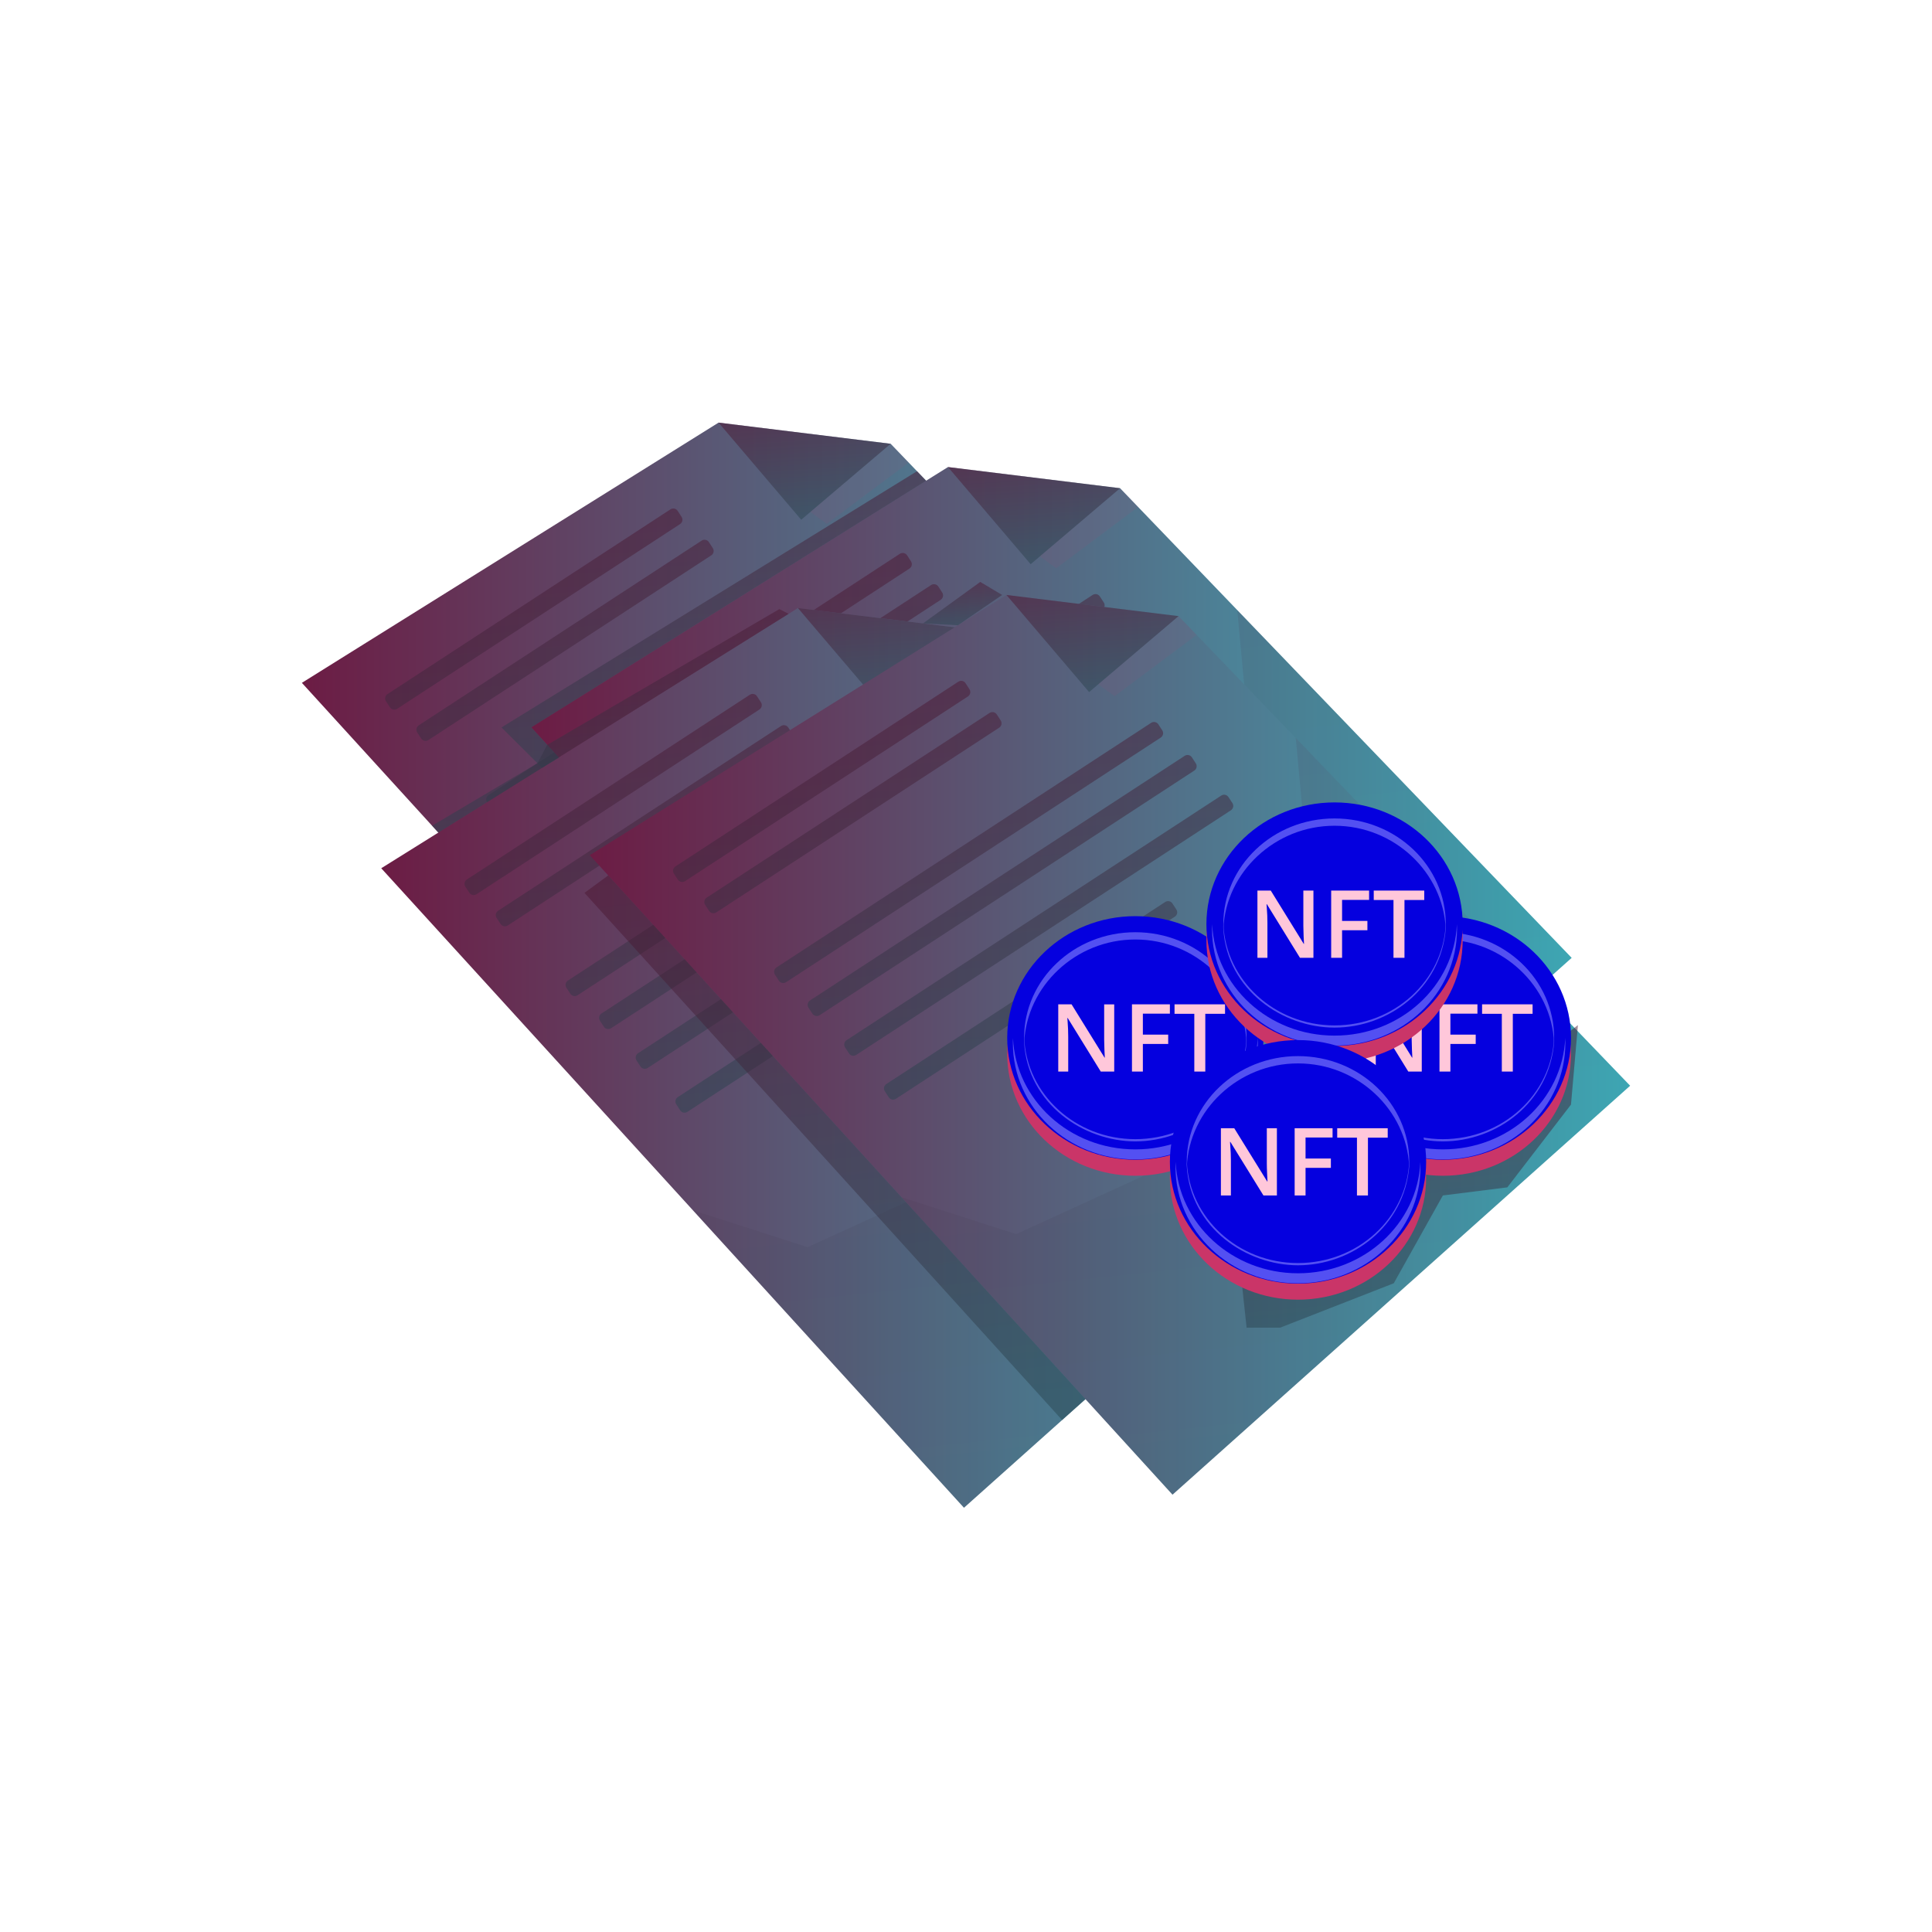
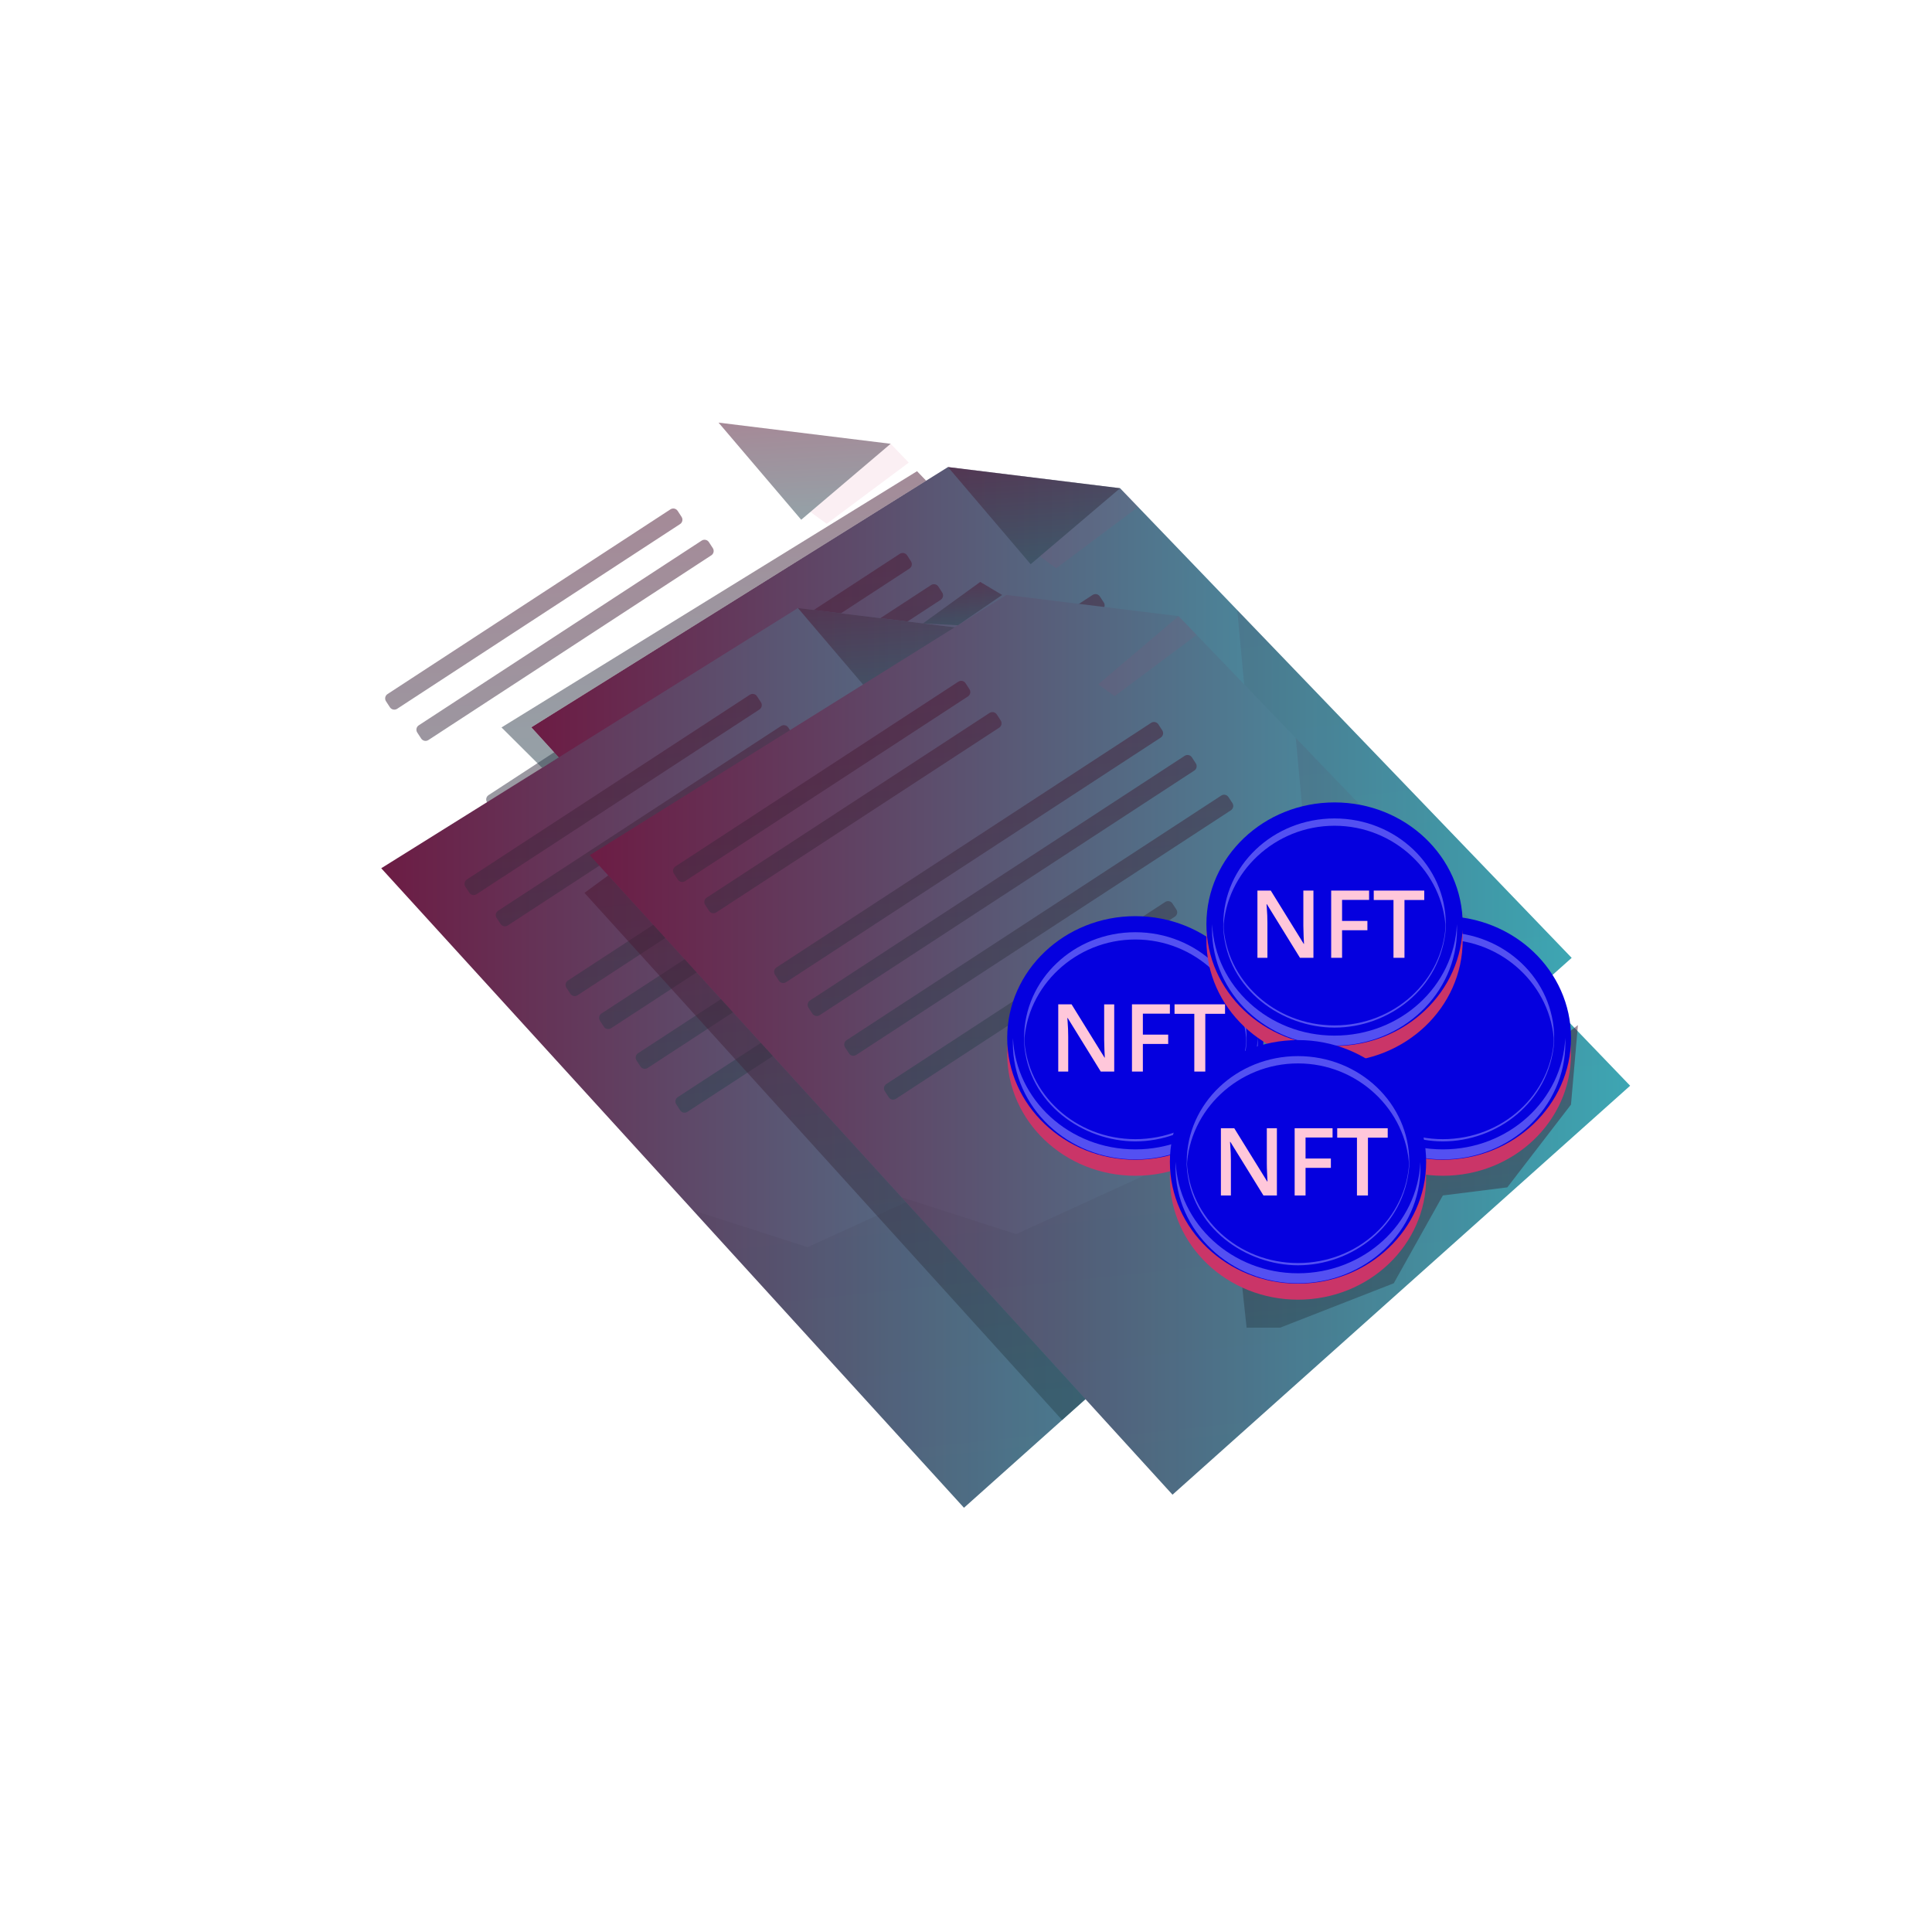
<svg xmlns="http://www.w3.org/2000/svg" width="64" height="64" viewBox="0 0 64 64" fill="none">
-   <path d="M29.504 14.701L23.803 14L10 22.62L29.304 43.804L44.463 30.257L29.504 14.701Z" fill="url(#paint0_linear_1587_5340)" />
  <path d="M33.385 18.737L34.483 30.434L24.125 35.172L20.324 33.95L29.304 43.804L44.463 30.258L33.385 18.737Z" fill="url(#paint1_linear_1587_5340)" fill-opacity="0.5" />
  <path d="M23.803 14L26.541 17.217L29.504 14.701L23.803 14Z" fill="url(#paint2_linear_1587_5340)" fill-opacity="0.5" />
  <path d="M26.846 16.959L27.385 17.352L30.104 15.324L29.504 14.701L26.846 16.959Z" fill="#CA3568" fill-opacity="0.08" />
  <path d="M22.209 16.873L12.837 22.992C12.757 23.044 12.735 23.151 12.787 23.231L12.917 23.43C12.969 23.51 13.076 23.532 13.156 23.48L22.528 17.361C22.608 17.309 22.63 17.202 22.578 17.122L22.448 16.923C22.396 16.843 22.289 16.821 22.209 16.873ZM23.244 17.908L13.872 24.027C13.792 24.079 13.77 24.186 13.822 24.266L13.952 24.465C14.004 24.545 14.111 24.567 14.191 24.515L23.563 18.396C23.643 18.344 23.665 18.237 23.613 18.157L23.483 17.958C23.431 17.878 23.324 17.856 23.244 17.908ZM28.596 18.235L16.184 26.339C16.104 26.391 16.082 26.498 16.134 26.578L16.264 26.777C16.316 26.857 16.423 26.879 16.503 26.827L28.915 18.724C28.994 18.672 29.017 18.565 28.965 18.485L28.835 18.286C28.783 18.206 28.676 18.183 28.596 18.235ZM29.707 19.329L17.295 27.432C17.216 27.484 17.193 27.591 17.245 27.671L17.375 27.87C17.427 27.95 17.534 27.973 17.614 27.921L30.026 19.817C30.106 19.765 30.128 19.658 30.076 19.578L29.946 19.379C29.894 19.299 29.787 19.277 29.707 19.329ZM30.919 20.645L18.507 28.748C18.428 28.8 18.405 28.907 18.457 28.987L18.587 29.186C18.639 29.266 18.746 29.288 18.826 29.236L31.238 21.133C31.318 21.081 31.34 20.974 31.288 20.894L31.158 20.695C31.106 20.615 30.999 20.593 30.919 20.645ZM29.062 24.17L19.824 30.201C19.744 30.253 19.722 30.36 19.774 30.44L19.904 30.639C19.956 30.719 20.063 30.741 20.143 30.689L29.38 24.658C29.46 24.606 29.483 24.499 29.431 24.419L29.301 24.22C29.249 24.14 29.142 24.118 29.062 24.17Z" fill="url(#paint3_linear_1587_5340)" fill-opacity="0.5" />
  <path d="M37.104 16.173L31.403 15.472L17.6 24.093L36.903 45.276L52.063 31.73L37.104 16.173Z" fill="url(#paint4_linear_1587_5340)" />
  <path opacity="0.2" d="M40.985 20.209L42.083 31.906L31.724 36.644L27.924 35.422L36.903 45.276L52.063 31.73L40.985 20.209Z" fill="url(#paint5_linear_1587_5340)" fill-opacity="0.5" />
  <path d="M31.403 15.472L34.142 18.69L37.105 16.173L31.403 15.472Z" fill="url(#paint6_linear_1587_5340)" fill-opacity="0.5" />
  <path d="M34.446 18.431L34.986 18.824L37.704 16.796L37.105 16.173L34.446 18.431Z" fill="#CA3568" fill-opacity="0.08" />
  <path d="M29.809 18.345L20.437 24.464C20.357 24.516 20.334 24.623 20.387 24.703L20.517 24.902C20.569 24.982 20.676 25.005 20.755 24.952L30.128 18.834C30.207 18.782 30.23 18.674 30.178 18.595L30.048 18.395C29.996 18.316 29.889 18.293 29.809 18.345ZM30.844 19.38L21.472 25.499C21.392 25.551 21.369 25.658 21.422 25.738L21.552 25.937C21.604 26.017 21.711 26.04 21.791 25.987L31.163 19.869C31.243 19.817 31.265 19.709 31.213 19.63L31.083 19.43C31.031 19.351 30.924 19.328 30.844 19.38ZM36.195 19.708L23.784 27.811C23.704 27.863 23.681 27.97 23.733 28.05L23.863 28.249C23.916 28.329 24.023 28.352 24.102 28.299L36.514 20.196C36.594 20.144 36.616 20.037 36.564 19.957L36.434 19.758C36.382 19.678 36.275 19.656 36.195 19.708ZM37.307 20.801L24.895 28.904C24.815 28.957 24.793 29.064 24.845 29.143L24.975 29.343C25.027 29.422 25.134 29.445 25.214 29.393L37.625 21.29C37.705 21.237 37.728 21.13 37.675 21.051L37.545 20.852C37.493 20.772 37.386 20.749 37.307 20.801ZM38.519 22.117L26.107 30.22C26.027 30.272 26.005 30.379 26.057 30.459L26.187 30.658C26.239 30.738 26.346 30.761 26.426 30.709L38.837 22.605C38.917 22.553 38.94 22.446 38.888 22.366L38.758 22.167C38.706 22.087 38.599 22.065 38.519 22.117ZM36.661 25.642L27.424 31.673C27.344 31.726 27.321 31.832 27.373 31.912L27.503 32.111C27.555 32.191 27.662 32.214 27.742 32.162L36.98 26.131C37.06 26.078 37.082 25.971 37.03 25.892L36.9 25.692C36.848 25.613 36.741 25.59 36.661 25.642Z" fill="url(#paint7_linear_1587_5340)" fill-opacity="0.5" />
  <path d="M32.133 20.843L26.432 20.142L12.629 28.762L31.933 49.946L47.092 36.399L32.133 20.843Z" fill="url(#paint8_linear_1587_5340)" />
  <path opacity="0.2" d="M36.014 24.878L37.112 36.576L26.754 41.314L22.953 40.092L31.933 49.946L47.092 36.399L36.014 24.878Z" fill="url(#paint9_linear_1587_5340)" fill-opacity="0.5" />
  <path d="M26.432 20.142L29.17 23.359L32.133 20.843L26.432 20.142Z" fill="url(#paint10_linear_1587_5340)" fill-opacity="0.5" />
  <path d="M29.475 23.101L30.014 23.494L32.732 21.466L32.133 20.843L29.475 23.101Z" fill="url(#paint11_linear_1587_5340)" fill-opacity="0.5" />
  <path d="M24.838 23.015L15.466 29.134C15.386 29.186 15.364 29.293 15.416 29.372L15.546 29.572C15.598 29.651 15.705 29.674 15.785 29.622L25.157 23.503C25.237 23.451 25.259 23.344 25.207 23.264L25.077 23.065C25.025 22.985 24.918 22.963 24.838 23.015ZM25.873 24.05L16.501 30.169C16.421 30.221 16.399 30.328 16.451 30.408L16.581 30.607C16.633 30.687 16.74 30.709 16.82 30.657L26.192 24.538C26.272 24.486 26.294 24.379 26.242 24.299L26.112 24.1C26.06 24.02 25.953 23.998 25.873 24.05ZM31.225 24.377L18.813 32.481C18.733 32.533 18.711 32.64 18.763 32.719L18.893 32.919C18.945 32.998 19.052 33.021 19.132 32.969L31.543 24.866C31.623 24.814 31.646 24.706 31.593 24.627L31.463 24.428C31.411 24.348 31.304 24.325 31.225 24.377ZM32.336 25.471L19.924 33.574C19.844 33.626 19.822 33.733 19.874 33.813L20.004 34.012C20.056 34.092 20.163 34.114 20.243 34.062L32.655 25.959C32.734 25.907 32.757 25.8 32.705 25.72L32.575 25.521C32.523 25.441 32.416 25.419 32.336 25.471ZM33.548 26.787L21.136 34.89C21.056 34.942 21.034 35.049 21.086 35.129L21.216 35.328C21.268 35.408 21.375 35.43 21.455 35.378L33.867 27.275C33.947 27.223 33.969 27.116 33.917 27.036L33.787 26.837C33.735 26.757 33.628 26.735 33.548 26.787ZM31.691 30.312L22.453 36.343C22.373 36.395 22.35 36.502 22.402 36.582L22.532 36.781C22.584 36.861 22.692 36.883 22.771 36.831L32.009 30.8C32.089 30.748 32.111 30.641 32.059 30.561L31.929 30.362C31.877 30.282 31.77 30.26 31.691 30.312Z" fill="url(#paint12_linear_1587_5340)" fill-opacity="0.5" />
  <path d="M39.042 20.41L33.34 19.709L19.537 28.329L38.841 49.513L54 35.966L39.042 20.41Z" fill="url(#paint13_linear_1587_5340)" />
  <path opacity="0.2" d="M42.923 24.446L44.02 36.143L33.662 40.881L29.861 39.659L38.841 49.513L54 35.967L42.923 24.446Z" fill="url(#paint14_linear_1587_5340)" fill-opacity="0.5" />
-   <path d="M33.34 19.709L36.078 22.926L39.041 20.41L33.34 19.709Z" fill="url(#paint15_linear_1587_5340)" fill-opacity="0.5" />
  <path d="M36.383 22.668L36.922 23.061L39.641 21.033L39.041 20.41L36.383 22.668Z" fill="#CA3568" fill-opacity="0.08" />
  <path d="M31.746 22.582L22.374 28.701C22.294 28.753 22.272 28.86 22.324 28.94L22.454 29.139C22.506 29.219 22.613 29.241 22.693 29.189L32.065 23.07C32.145 23.018 32.167 22.911 32.115 22.831L31.985 22.632C31.933 22.552 31.826 22.53 31.746 22.582ZM32.781 23.617L23.409 29.736C23.329 29.788 23.307 29.895 23.359 29.975L23.489 30.174C23.541 30.254 23.648 30.276 23.728 30.224L33.1 24.105C33.18 24.053 33.202 23.946 33.15 23.867L33.02 23.667C32.968 23.587 32.861 23.565 32.781 23.617ZM38.133 23.945L25.721 32.048C25.641 32.1 25.619 32.207 25.671 32.287L25.801 32.486C25.853 32.566 25.96 32.588 26.04 32.536L38.452 24.433C38.531 24.381 38.554 24.274 38.502 24.194L38.372 23.995C38.32 23.915 38.213 23.892 38.133 23.945ZM39.244 25.038L26.832 33.141C26.753 33.193 26.73 33.3 26.782 33.38L26.912 33.579C26.964 33.659 27.071 33.682 27.151 33.63L39.563 25.526C39.643 25.474 39.665 25.367 39.613 25.287L39.483 25.088C39.431 25.009 39.324 24.986 39.244 25.038ZM40.456 26.354L28.044 34.457C27.965 34.509 27.942 34.616 27.994 34.696L28.124 34.895C28.176 34.975 28.283 34.998 28.363 34.946L40.775 26.842C40.855 26.79 40.877 26.683 40.825 26.603L40.695 26.404C40.643 26.324 40.536 26.302 40.456 26.354ZM38.599 29.879L29.361 35.91C29.281 35.962 29.259 36.069 29.311 36.149L29.441 36.348C29.493 36.428 29.6 36.451 29.68 36.398L38.917 30.367C38.997 30.315 39.02 30.208 38.968 30.128L38.838 29.929C38.786 29.849 38.679 29.827 38.599 29.879Z" fill="url(#paint16_linear_1587_5340)" fill-opacity="0.5" />
  <path d="M20.148 28.999L19.361 29.578L35.184 47.041L35.958 46.349L20.148 28.999Z" fill="url(#paint17_linear_1587_5340)" fill-opacity="0.5" />
  <path d="M30.378 15.609L16.613 24.097L17.957 25.435L18.515 25.097L17.6 24.093L30.68 15.924L30.378 15.609Z" fill="url(#paint18_linear_1587_5340)" fill-opacity="0.5" />
  <path d="M31.732 20.713L30.576 20.651L32.472 19.277L33.197 19.709L31.732 20.713Z" fill="url(#paint19_linear_1587_5340)" fill-opacity="0.5" />
-   <path d="M26.125 20.334L25.816 20.177L18.124 24.677L17.804 25.282L14.313 27.353L14.521 27.581L26.125 20.334Z" fill="url(#paint20_linear_1587_5340)" fill-opacity="0.5" />
  <path d="M37.61 38.949C39.954 38.949 41.854 37.143 41.854 34.915C41.854 32.687 39.954 30.881 37.61 30.881C35.266 30.881 33.365 32.687 33.365 34.915C33.365 37.143 35.266 38.949 37.61 38.949Z" fill="#CA3568" />
  <path d="M37.61 38.418C39.954 38.418 41.854 36.611 41.854 34.383C41.854 32.156 39.954 30.349 37.61 30.349C35.266 30.349 33.365 32.156 33.365 34.383C33.365 36.611 35.266 38.418 37.61 38.418Z" fill="#0500DF" />
  <path d="M37.609 31.122C39.592 31.122 41.208 32.669 41.291 34.534C41.293 34.484 41.295 34.434 41.295 34.384C41.295 32.449 39.645 30.881 37.609 30.881C35.574 30.881 33.924 32.449 33.924 34.384C33.924 34.434 33.926 34.484 33.928 34.534C34.011 32.669 35.627 31.122 37.609 31.122Z" fill="#5350F2" />
  <path d="M37.609 37.736C35.627 37.736 34.011 36.248 33.928 34.383C33.926 34.434 33.921 34.483 33.924 34.534C34.051 36.583 35.911 37.81 37.609 37.81C39.392 37.81 41.129 36.528 41.295 34.534C41.299 34.484 41.293 34.434 41.291 34.383C41.208 36.248 39.592 37.736 37.609 37.736Z" fill="#5350F2" />
  <path d="M37.61 38.075C35.427 38.075 33.648 36.437 33.556 34.383C33.554 34.438 33.552 34.493 33.552 34.549C33.552 36.679 35.369 38.406 37.61 38.406C39.851 38.406 41.668 36.679 41.668 34.549C41.668 34.494 41.666 34.438 41.663 34.383C41.572 36.437 39.792 38.075 37.61 38.075Z" fill="#5350F2" />
  <path d="M36.91 35.497H36.464L35.369 33.723H35.357L35.365 33.822C35.379 34.011 35.386 34.183 35.386 34.339V35.497H35.056V33.27H35.497L36.589 35.035H36.598C36.596 35.012 36.592 34.927 36.586 34.78C36.58 34.634 36.577 34.519 36.577 34.437V33.271H36.91V35.497ZM37.859 35.497H37.498V33.27H38.754V33.578H37.859V34.274H38.698V34.583H37.859V35.497ZM39.927 35.497H39.563V33.583H38.908V33.27H40.581V33.583H39.927V35.497Z" fill="#FFC7DA" />
  <path d="M52.271 33.958L52.041 36.591L49.932 39.333L47.797 39.601L46.17 42.51L42.408 43.98H41.295L41.139 42.522L52.271 33.958Z" fill="url(#paint21_linear_1587_5340)" fill-opacity="0.5" />
  <path d="M47.797 38.949C50.142 38.949 52.042 37.143 52.042 34.915C52.042 32.687 50.142 30.881 47.797 30.881C45.453 30.881 43.553 32.687 43.553 34.915C43.553 37.143 45.453 38.949 47.797 38.949Z" fill="#CA3568" />
  <path d="M47.797 38.418C50.142 38.418 52.042 36.611 52.042 34.383C52.042 32.156 50.142 30.349 47.797 30.349C45.453 30.349 43.553 32.156 43.553 34.383C43.553 36.611 45.453 38.418 47.797 38.418Z" fill="#0500DF" />
  <path d="M47.797 31.122C49.779 31.122 51.396 32.669 51.479 34.534C51.481 34.484 51.483 34.434 51.483 34.384C51.483 32.449 49.833 30.881 47.797 30.881C45.761 30.881 44.111 32.449 44.111 34.384C44.111 34.434 44.113 34.484 44.115 34.534C44.198 32.669 45.815 31.122 47.797 31.122Z" fill="#5350F2" />
  <path d="M47.797 37.736C45.815 37.736 44.198 36.248 44.115 34.383C44.113 34.434 44.108 34.483 44.111 34.534C44.239 36.583 46.098 37.81 47.797 37.81C49.58 37.81 51.317 36.528 51.483 34.534C51.487 34.484 51.481 34.434 51.479 34.383C51.396 36.248 49.779 37.736 47.797 37.736Z" fill="#5350F2" />
  <path d="M47.797 38.075C45.614 38.075 43.835 36.437 43.744 34.383C43.741 34.438 43.739 34.493 43.739 34.549C43.739 36.679 45.556 38.406 47.797 38.406C50.038 38.406 51.855 36.679 51.855 34.549C51.855 34.494 51.853 34.438 51.851 34.383C51.759 36.437 49.98 38.075 47.797 38.075Z" fill="#5350F2" />
-   <path d="M47.098 35.497H46.652L45.557 33.723H45.545L45.552 33.822C45.566 34.011 45.574 34.183 45.574 34.339V35.497H45.243V33.27H45.685L46.776 35.035H46.786C46.783 35.012 46.779 34.927 46.773 34.78C46.767 34.634 46.764 34.519 46.764 34.437V33.271H47.098V35.497ZM48.046 35.497H47.685V33.27H48.942V33.578H48.046V34.274H48.885V34.583H48.046V35.497ZM50.114 35.497H49.75V33.583H49.096V33.27H50.769V33.583H50.114V35.497Z" fill="#FFC7DA" />
  <path d="M44.208 35.18C46.553 35.18 48.453 33.374 48.453 31.146C48.453 28.918 46.553 27.112 44.208 27.112C41.864 27.112 39.964 28.918 39.964 31.146C39.964 33.374 41.864 35.18 44.208 35.18Z" fill="#CA3568" />
  <path d="M44.208 34.649C46.553 34.649 48.453 32.843 48.453 30.615C48.453 28.387 46.553 26.581 44.208 26.581C41.864 26.581 39.964 28.387 39.964 30.615C39.964 32.843 41.864 34.649 44.208 34.649Z" fill="#0500DF" />
  <path d="M44.208 27.354C46.191 27.354 47.807 28.901 47.89 30.765C47.892 30.716 47.894 30.666 47.894 30.615C47.894 28.681 46.244 27.112 44.208 27.112C42.173 27.112 40.523 28.68 40.523 30.615C40.523 30.666 40.524 30.716 40.526 30.765C40.609 28.901 42.226 27.354 44.208 27.354Z" fill="#5350F2" />
  <path d="M44.208 33.968C42.226 33.968 40.609 32.48 40.526 30.615C40.524 30.665 40.519 30.715 40.523 30.765C40.65 32.815 42.509 34.041 44.208 34.041C45.991 34.041 47.728 32.759 47.894 30.765C47.898 30.715 47.892 30.665 47.89 30.615C47.807 32.48 46.191 33.968 44.208 33.968Z" fill="#5350F2" />
  <path d="M44.208 34.306C42.026 34.306 40.246 32.668 40.155 30.615C40.152 30.67 40.15 30.725 40.15 30.781C40.15 32.911 41.967 34.637 44.208 34.637C46.45 34.637 48.266 32.911 48.266 30.781C48.266 30.725 48.264 30.67 48.262 30.615C48.17 32.668 46.391 34.306 44.208 34.306Z" fill="#5350F2" />
  <path d="M43.509 31.728H43.063L41.968 29.954H41.956L41.963 30.053C41.978 30.242 41.985 30.415 41.985 30.571V31.728H41.654V29.502H42.096L43.188 31.267H43.197C43.195 31.244 43.191 31.159 43.184 31.012C43.178 30.865 43.175 30.751 43.175 30.669V29.502H43.509V31.728ZM44.458 31.728H44.097V29.502H45.353V29.81H44.458V30.506H45.297V30.815H44.458V31.728ZM46.525 31.728H46.161V29.814H45.507V29.502H47.18V29.814H46.525V31.728Z" fill="#FFC7DA" />
  <path d="M42.998 43.053C45.343 43.053 47.243 41.247 47.243 39.019C47.243 36.791 45.343 34.985 42.998 34.985C40.654 34.985 38.754 36.791 38.754 39.019C38.754 41.247 40.654 43.053 42.998 43.053Z" fill="#CA3568" />
  <path d="M42.998 42.522C45.343 42.522 47.243 40.716 47.243 38.488C47.243 36.26 45.343 34.454 42.998 34.454C40.654 34.454 38.754 36.26 38.754 38.488C38.754 40.716 40.654 42.522 42.998 42.522Z" fill="#0500DF" />
  <path d="M42.998 35.227C44.981 35.227 46.597 36.773 46.68 38.638C46.682 38.588 46.684 38.538 46.684 38.488C46.684 36.553 45.034 34.985 42.998 34.985C40.963 34.985 39.312 36.553 39.312 38.488C39.312 38.538 39.314 38.588 39.316 38.638C39.399 36.773 41.016 35.227 42.998 35.227Z" fill="#5350F2" />
  <path d="M42.998 41.84C41.016 41.84 39.4 40.352 39.316 38.488C39.314 38.538 39.309 38.588 39.312 38.638C39.44 40.687 41.299 41.914 42.998 41.914C44.781 41.914 46.518 40.632 46.684 38.638C46.688 38.588 46.682 38.538 46.68 38.488C46.597 40.352 44.981 41.84 42.998 41.84Z" fill="#5350F2" />
  <path d="M42.998 42.179C40.816 42.179 39.036 40.541 38.945 38.488C38.942 38.543 38.94 38.598 38.94 38.653C38.94 40.783 40.757 42.51 42.998 42.51C45.239 42.51 47.056 40.783 47.056 38.653C47.056 38.598 47.054 38.543 47.052 38.488C46.961 40.541 45.181 42.179 42.998 42.179Z" fill="#5350F2" />
  <path d="M42.299 39.601H41.853L40.758 37.827H40.746L40.753 37.926C40.768 38.114 40.775 38.287 40.775 38.443V39.601H40.444V37.374H40.886L41.978 39.139H41.987C41.985 39.116 41.981 39.031 41.975 38.884C41.968 38.738 41.965 38.623 41.965 38.541V37.374H42.299V39.601ZM43.248 39.601H42.887V37.374H44.143V37.682H43.248V38.378H44.087V38.687H43.248V39.601ZM45.315 39.601H44.951V37.687H44.297V37.374H45.97V37.687H45.315V39.601Z" fill="#FFC7DA" />
  <defs>
    <linearGradient id="paint0_linear_1587_5340" x1="10" y1="28.902" x2="44.463" y2="28.902" gradientUnits="userSpaceOnUse">
      <stop stop-color="#6C1C44" />
      <stop offset="1" stop-color="#3DB3BF" />
    </linearGradient>
    <linearGradient id="paint1_linear_1587_5340" x1="43.17" y1="51.879" x2="39.456" y2="16.716" gradientUnits="userSpaceOnUse">
      <stop stop-color="#1E575D" />
      <stop offset="1" stop-color="#4D1430" />
    </linearGradient>
    <linearGradient id="paint2_linear_1587_5340" x1="29.199" y1="18.254" x2="28.938" y2="13.705" gradientUnits="userSpaceOnUse">
      <stop stop-color="#1E575D" />
      <stop offset="1" stop-color="#4D1430" />
    </linearGradient>
    <linearGradient id="paint3_linear_1587_5340" x1="30.322" y1="35.186" x2="28.835" y2="15.623" gradientUnits="userSpaceOnUse">
      <stop stop-color="#1E575D" />
      <stop offset="1" stop-color="#4D1430" />
    </linearGradient>
    <linearGradient id="paint4_linear_1587_5340" x1="17.6" y1="30.374" x2="52.063" y2="30.374" gradientUnits="userSpaceOnUse">
      <stop stop-color="#6C1C44" />
      <stop offset="1" stop-color="#3DB3BF" />
    </linearGradient>
    <linearGradient id="paint5_linear_1587_5340" x1="50.77" y1="53.351" x2="47.056" y2="18.188" gradientUnits="userSpaceOnUse">
      <stop stop-color="#1E575D" />
      <stop offset="1" stop-color="#4D1430" />
    </linearGradient>
    <linearGradient id="paint6_linear_1587_5340" x1="36.799" y1="19.726" x2="36.538" y2="15.178" gradientUnits="userSpaceOnUse">
      <stop stop-color="#1E575D" />
      <stop offset="1" stop-color="#4D1430" />
    </linearGradient>
    <linearGradient id="paint7_linear_1587_5340" x1="37.922" y1="36.658" x2="36.434" y2="17.095" gradientUnits="userSpaceOnUse">
      <stop stop-color="#1E575D" />
      <stop offset="1" stop-color="#4D1430" />
    </linearGradient>
    <linearGradient id="paint8_linear_1587_5340" x1="12.629" y1="35.044" x2="47.092" y2="35.044" gradientUnits="userSpaceOnUse">
      <stop stop-color="#6C1C44" />
      <stop offset="1" stop-color="#3DB3BF" />
    </linearGradient>
    <linearGradient id="paint9_linear_1587_5340" x1="45.799" y1="58.02" x2="42.085" y2="22.858" gradientUnits="userSpaceOnUse">
      <stop stop-color="#1E575D" />
      <stop offset="1" stop-color="#4D1430" />
    </linearGradient>
    <linearGradient id="paint10_linear_1587_5340" x1="31.828" y1="24.396" x2="31.567" y2="19.847" gradientUnits="userSpaceOnUse">
      <stop stop-color="#1E575D" />
      <stop offset="1" stop-color="#4D1430" />
    </linearGradient>
    <linearGradient id="paint11_linear_1587_5340" x1="32.558" y1="24.347" x2="32.249" y2="20.613" gradientUnits="userSpaceOnUse">
      <stop stop-color="#1E575D" />
      <stop offset="1" stop-color="#4D1430" />
    </linearGradient>
    <linearGradient id="paint12_linear_1587_5340" x1="32.951" y1="41.328" x2="31.463" y2="21.765" gradientUnits="userSpaceOnUse">
      <stop stop-color="#1E575D" />
      <stop offset="1" stop-color="#4D1430" />
    </linearGradient>
    <linearGradient id="paint13_linear_1587_5340" x1="19.537" y1="34.611" x2="54" y2="34.611" gradientUnits="userSpaceOnUse">
      <stop stop-color="#6C1C44" />
      <stop offset="1" stop-color="#3DB3BF" />
    </linearGradient>
    <linearGradient id="paint14_linear_1587_5340" x1="52.707" y1="57.588" x2="48.994" y2="22.425" gradientUnits="userSpaceOnUse">
      <stop stop-color="#1E575D" />
      <stop offset="1" stop-color="#4D1430" />
    </linearGradient>
    <linearGradient id="paint15_linear_1587_5340" x1="38.736" y1="23.963" x2="38.475" y2="19.414" gradientUnits="userSpaceOnUse">
      <stop stop-color="#1E575D" />
      <stop offset="1" stop-color="#4D1430" />
    </linearGradient>
    <linearGradient id="paint16_linear_1587_5340" x1="39.859" y1="40.895" x2="38.372" y2="21.332" gradientUnits="userSpaceOnUse">
      <stop stop-color="#1E575D" />
      <stop offset="1" stop-color="#4D1430" />
    </linearGradient>
    <linearGradient id="paint17_linear_1587_5340" x1="35.069" y1="52.852" x2="32.274" y2="27.572" gradientUnits="userSpaceOnUse">
      <stop stop-color="#1E575D" />
      <stop offset="1" stop-color="#4D1430" />
    </linearGradient>
    <linearGradient id="paint18_linear_1587_5340" x1="29.927" y1="28.6" x2="28.942" y2="14.733" gradientUnits="userSpaceOnUse">
      <stop stop-color="#1E575D" />
      <stop offset="1" stop-color="#4D1430" />
    </linearGradient>
    <linearGradient id="paint19_linear_1587_5340" x1="33.057" y1="21.176" x2="32.944" y2="19.146" gradientUnits="userSpaceOnUse">
      <stop stop-color="#1E575D" />
      <stop offset="1" stop-color="#4D1430" />
    </linearGradient>
    <linearGradient id="paint20_linear_1587_5340" x1="25.493" y1="29.966" x2="24.826" y2="19.506" gradientUnits="userSpaceOnUse">
      <stop stop-color="#1E575D" />
      <stop offset="1" stop-color="#4D1430" />
    </linearGradient>
    <linearGradient id="paint21_linear_1587_5340" x1="51.675" y1="47.208" x2="50.384" y2="33.111" gradientUnits="userSpaceOnUse">
      <stop stop-color="#1E575D" />
      <stop offset="1" stop-color="#4D1430" />
    </linearGradient>
  </defs>
</svg>